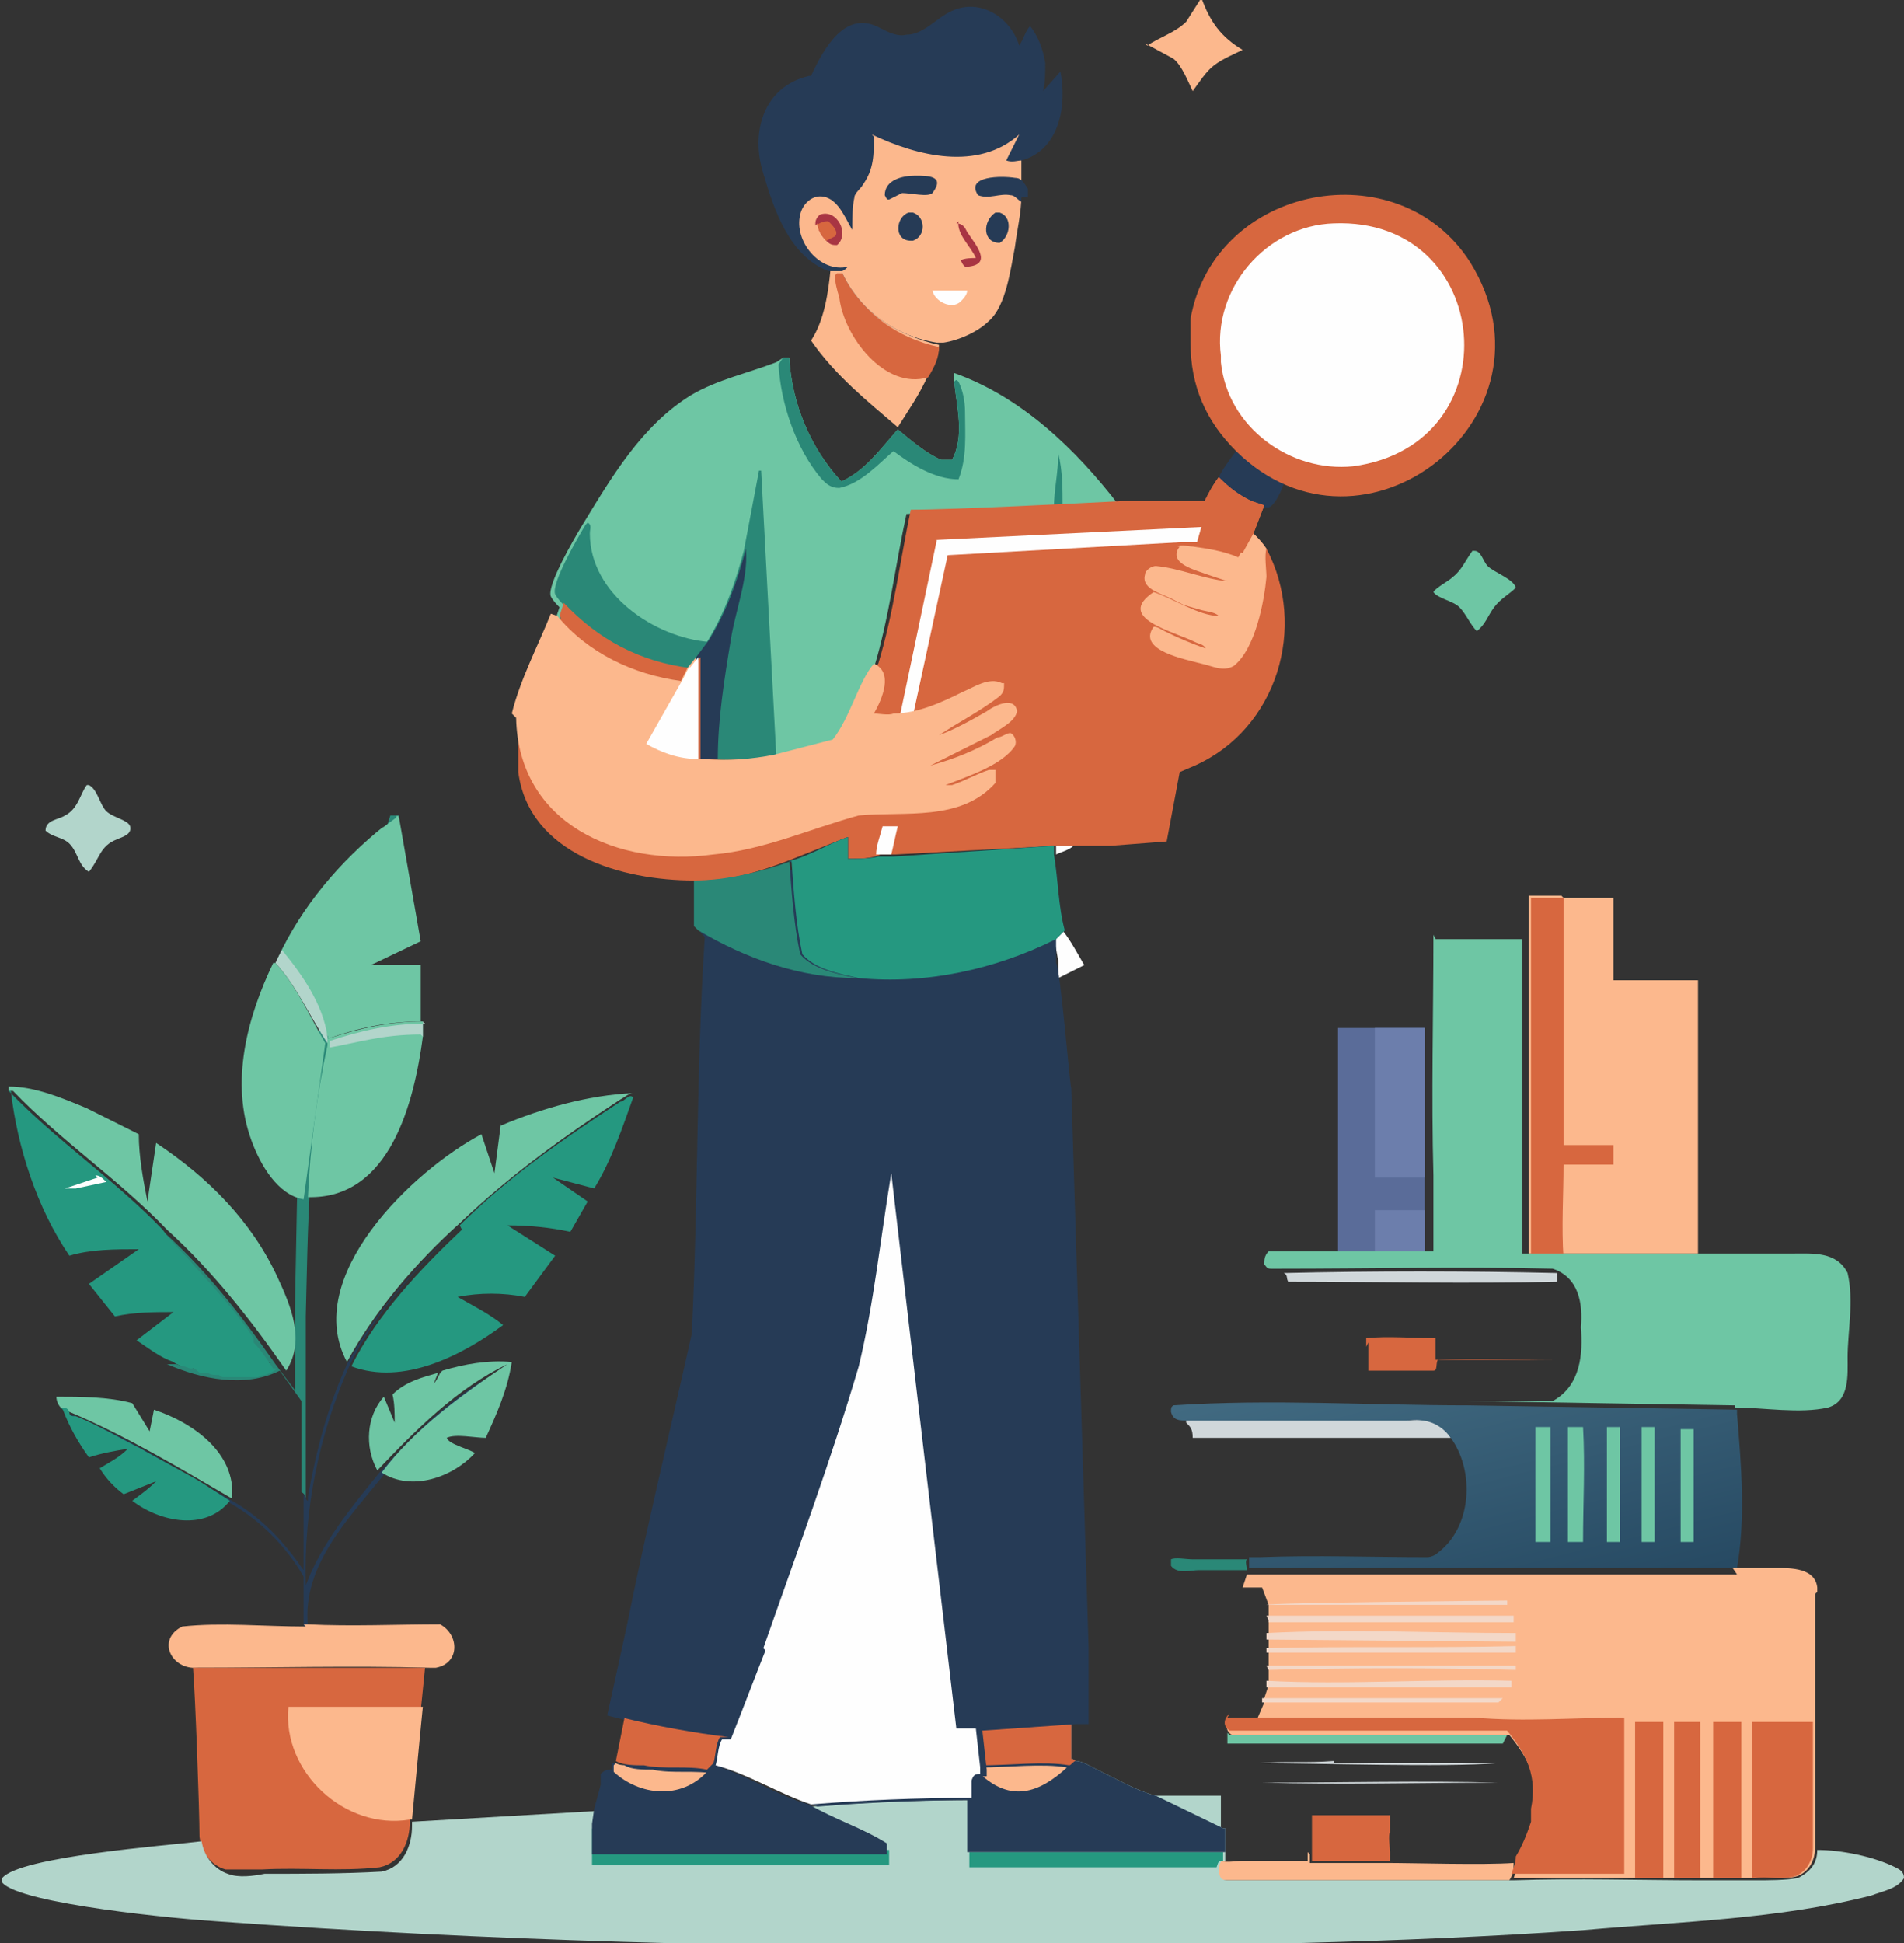
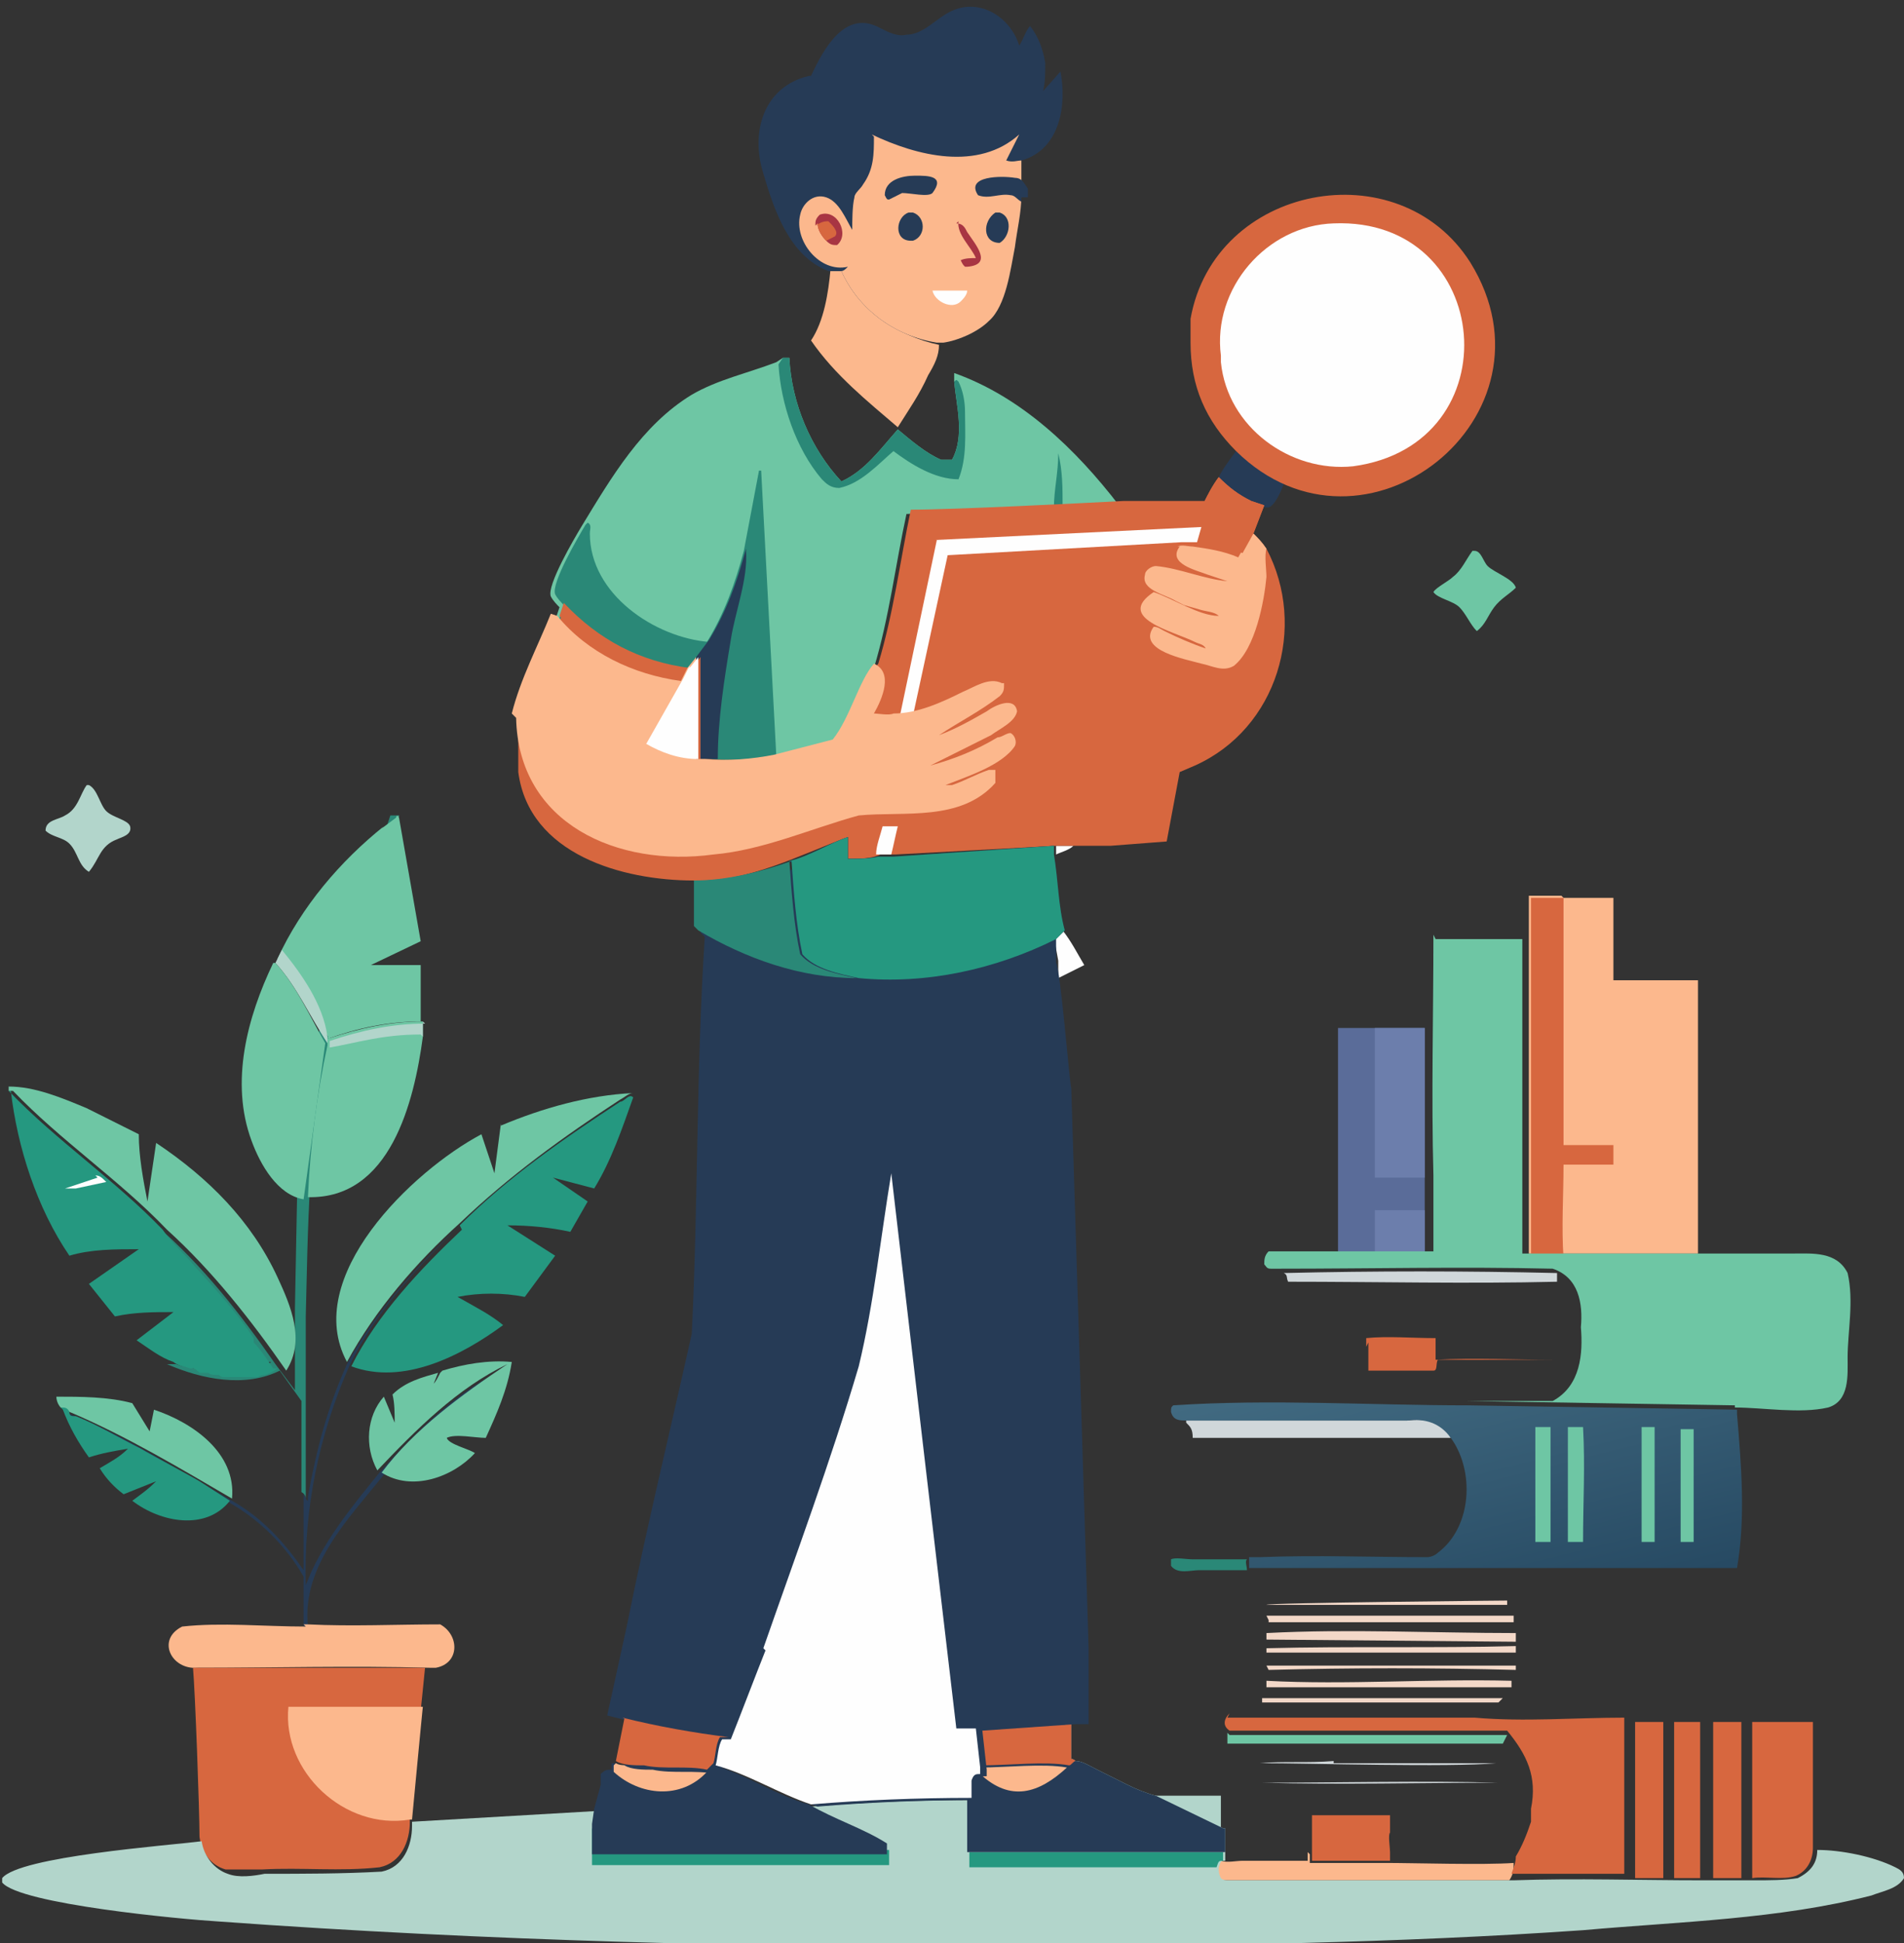
<svg xmlns="http://www.w3.org/2000/svg" id="a" viewBox="0 0 87.8 89.6">
  <rect x="0" y="0" width="87.8" height="89.6" fill="#333333" stroke="none" />
  <defs>
    <style>.c{fill:#fefefe;}.c,.d,.e,.f,.g,.h,.i,.j,.k,.l,.m,.n,.o,.p{stroke-width:0px;}.d{fill:#a83543;}.e{fill:#6ec6a4;}.f{fill:#b2d5cb;}.g{fill:#2a8877;}.h{fill:#5a6c99;}.i{fill:url(#b);}.j{fill:#fcb88d;}.k{fill:#d0d7da;}.l{fill:#d7673f;}.m{fill:#f3d8c8;}.n{fill:#6c7eac;}.o{fill:#259880;}.p{fill:#263b56;}</style>
    <linearGradient id="b" x1="69.4" y1="14.8" x2="66.2" y2="27.6" gradientTransform="translate(0 89.5) scale(1 -1)" gradientUnits="userSpaceOnUse">
      <stop offset="0" stop-color="#274a63" />
      <stop offset="1" stop-color="#416a81" />
    </linearGradient>
  </defs>
  <path class="k" d="M58.2,82.2c3.5,0,7.5-.1,10.9,0-3.6,0-7.3.1-10.9,0Z" />
  <path class="k" d="M61.5,81.3h7.5s0,0,0,0c-2.2.2-8.5,0-10.9,0h0c1.1-.1,2.2,0,3.4-.1Z" />
  <path class="g" d="M54.9,71.9h3.1s-.5,0-.5,0c-.1.1,0,.3,0,.5-.7,0-1.4,0-2.2,0-.4,0-1,.2-1.3-.2,0-.2,0-.2,0-.3.2-.1.7,0,1,0Z" />
  <path class="f" d="M53.2,82.8h3.1c0,0,0,1.5,0,1.5l-3.1-1.5Z" />
  <path class="p" d="M57,20.8c.7.6,1.4,1.1,2.2,1.5-.1.3-.4,1-.7,1.1h-.2c0-.1-.6-.3-.6-.3-.6-.3-1.1-.6-1.5-1.1.2-.4.5-.8.8-1.2Z" />
  <path class="l" d="M63,62.1v-.4c1-.1,2.1,0,3.2,0v1c1.8-.1,3.6,0,5.4,0-1.8,0-3.5,0-5.3,0-.1.2,0,.5-.2.5h-3c0-.2,0-.4,0-.6,0-.2,0-.4,0-.7Z" />
  <path class="k" d="M59.2,58.7c4.2-.1,8.4-.1,12.6,0v.4c-4.1.1-8.3,0-12.4,0-.1-.2,0-.3-.2-.4Z" />
  <path class="e" d="M68,25.4c.3,0,.4.5.6.7.3.3,1.2.6,1.3,1-.3.3-.7.5-1,.9-.3.4-.4.8-.8,1.1-.3-.3-.5-.8-.8-1.1-.3-.3-1-.4-1.2-.7.1-.2.7-.5.9-.7.4-.3.6-.8.9-1.2Z" />
  <path class="e" d="M56.7,80c4.3,0,8.6,0,12.8,0l-.2.4h-12.7c0-.1,0-.3,0-.5Z" />
  <path class="f" d="M4.1,36.2h0c.4.2.5.9.8,1.2.3.3,1,.4,1.1.7.1.4-.4.5-.6.6-.8.3-.8.9-1.3,1.5-.5-.3-.5-.9-.9-1.3-.3-.3-.8-.3-1.1-.6,0-.5.6-.5.9-.7.6-.3.7-1,1-1.4Z" />
-   <path class="j" d="M52.9,2.1c.6-.4,1.3-.6,1.8-1.1,0,0,.7-1.1.7-1.1.4,1.1.9,1.8,1.9,2.4-.4.2-.9.4-1.3.7-.4.3-.7.8-1,1.2-.2-.4-.5-1.2-.9-1.5l-1.3-.7Z" />
  <path class="p" d="M21.2,56.5h0c-2,2-3.9,4-5.1,6.5-1.4,3.2-2.1,6.6-2,10.1.7-1.9,2.1-3.6,3.4-5.2,1.7-1.9,3.6-3.8,6-4.9-2.1,1.4-4.2,3-5.8,5-1.6,2-3.8,4.2-3.5,7h-.2s0-2.3,0-2.3c-.8-1.4-2-2.6-3.4-3.4l-1.4-.9c-.6-.3-2.2-1.2-2.7-1.5-1-.5-1.9-1.1-3-1.5-.2,0-.2,0-.3-.2,2.6,1,5,2.6,7.5,4,1.4.8,2.4,1.9,3.3,3.2v-3.5c.1.1.1.3.2.3h0c0,0,0-.2,0-.2.4-2.2.9-4.1,1.8-6.1,1.3-2.4,3.2-4.5,5.2-6.4Z" />
  <path class="g" d="M18.4,37.6h0c-.7,2.5-1.7,4.9-2.4,7.3l-.8,3.1v.3c-1,3.7-1,8.6-1.1,12.4,0,2.7,0,5.5,0,8.2h0c0,0,0,.2,0,.2,0,0,0-.2-.2-.3,0-1.4,0-2.8,0-4.2l-1-1.4c-1.6.8-3.6.4-5.2-.3h0c0,0,.3,0,.4,0,.1,0,.2.1.4.1.1,0,0,0,.1,0h0c.1,0,.2,0,.3.1h.2c.1.1,0,.1.2,0,.1,0,.3.1.5.1h0c0,0,.1,0,.2,0h1c.1,0,.2,0,.4,0h0s0,0,0,0h.2c.1,0,.2,0,.3-.1h0c.3-.1.3,0,.6-.3h0c0,0-.2,0-.2,0-.2-.4-.6-.9-.9-1.2h0s0-.1,0-.1h0c-.9-1.3-1.9-2.4-2.8-3.5-.5-.5-1.1-.9-1.4-1.5h0c2.1,1.8,3.9,4.1,5.5,6.4l.9,1.2v-3.8s.1-5.2.1-5.2l1-7.2v-.3c0,0,3.3-10,3.3-10h0Z" />
  <path class="l" d="M60.4,83.7h3.7c0,.2,0,.6,0,.8-.1.1,0,.7,0,.9v.4c0,0,0,0-.1,0-1.1,0-2.3,0-3.5,0,0-.1,0-.2,0-.4,0-.3,0-.6,0-.9h0c0-.3,0-.6,0-.8Z" />
  <path class="k" d="M54.7,65.5c3.4,0,6.8,0,10.2,0,.8-.1,1.6,0,2,.8h-11.9s0,0,0,0c0-.4-.1-.5-.3-.7Z" />
  <path class="j" d="M60.4,85.5c0,.1,0,.3,0,.4,1.1,0,2.3,0,3.5,0,0,0,0,0,0,0v-.4s0,.4,0,.4c1.3,0,4.5.1,5.9,0,0,.3,0,.5-.2.8h0c-3.4,0-6.8,0-10.1,0-1,0-2,0-3,0-.2,0-.2,0-.4-.1-.1-.2-.1-.3-.1-.5.1-.2.1-.2.3-.3.3.1.7,0,1,0,.5,0,2.7,0,3,0v-.4Z" />
  <path class="e" d="M2.6,64.4c1.1,0,2.4,0,3.5.3l.8,1.3.2-1c1.8.6,3.8,2,3.6,4.1-2.4-1.4-4.9-2.9-7.5-4-.1-.1-.2-.2-.4-.2-.1-.1-.2-.3-.2-.5Z" />
  <path class="o" d="M2.8,64.9c.2,0,.3,0,.4.2,0,.2.1.2.3.2,1,.4,2,1,3,1.5.5.3,2.2,1.2,2.7,1.5l1.4.9c-1.1,1.4-3.2,1-4.5,0,.4-.3.7-.5,1.1-.9l-1.5.6c-.4-.3-.8-.7-1.1-1.2.5-.3.9-.5,1.3-.9-.6.1-1.2.2-1.8.4-.5-.7-.9-1.4-1.2-2.2Z" />
  <path class="j" d="M38.3,12.5h.3c0,0,.3,0,.3,0,.8,1.8,2.5,3,4.4,3.4,0,.5-.2.9-.5,1.4-.4.9-.9,1.6-1.4,2.4h0c-1.4-1.2-2.9-2.4-4-4,.6-.9.8-2.2.9-3.3Z" />
-   <path class="l" d="M38.6,12.6h.3c.8,1.8,2.5,3,4.4,3.4,0,.5-.2.9-.5,1.4-2,.6-3.9-1.9-4.1-3.7-.1-.3-.2-.7-.2-1Z" />
  <path class="e" d="M17.6,38.2l.8-.6-3.2,10v.3c-.8-1.2-1.4-2.6-2.4-3.7,1.1-2.4,2.9-4.5,4.9-6.1Z" />
  <path class="f" d="M13,43.8c.9,1.1,1.9,2.5,2.1,4v.3c-.8-1.2-1.4-2.6-2.4-3.7l.3-.6Z" />
  <path class="e" d="M18.4,37.7l1,5.7-2.3,1.1h2.3c0,.1,0,2.6,0,2.6-1.5,0-2.9.3-4.3.8l.8-3.1c.7-2.4,1.6-4.8,2.4-7.2Z" />
  <path class="e" d="M20.4,63.2c1-.3,2.1-.5,3.2-.4h0c-.2,1.3-.7,2.4-1.2,3.5-.5,0-1.4-.2-1.8,0,.1.3,1,.5,1.3.7-1,1.1-2.9,1.8-4.3.9,1.5-2,3.7-3.6,5.8-5-2.3,1.1-4.2,3-6,4.9-.6-1.1-.5-2.5.3-3.4l.5,1.2c0-.4,0-.9-.1-1.3h0c.6-.6,1.4-.8,2.1-1l-.2.5h0c.1-.1.2-.3.3-.5Z" />
  <path class="j" d="M14,74.9h.2c2,.1,4.1,0,6.1,0,.9.5.9,1.8-.2,2h-.3c-3.6-.1-7.2,0-10.7,0-1.2.1-1.9-1.3-.7-1.9,1.8-.2,3.8,0,5.7,0h0Z" />
  <path class="e" d="M12.7,44.4c1,1.1,1.6,2.5,2.3,3.7l-1,7.2c-1.2-.2-2-1.6-2.4-2.7-1-2.7-.2-5.7,1-8.2Z" />
  <path class="e" d="M19.5,47.1v.7c-.4,3-1.5,7.5-5.3,7.4.1-2.3.4-4.7.9-7v-.3c1.5-.5,2.9-.8,4.4-.8Z" />
  <path class="f" d="M19.5,47.1v.7c0,0-.1-.1-.1-.1-1.8,0-3,.4-4.2.6v-.3c1.5-.5,2.9-.8,4.4-.8Z" />
  <path class="e" d="M23.1,51.9c1.9-.8,4-1.4,6.1-1.5h0c-.2,0-.4.2-.6.3-2.6,1.7-5.1,3.5-7.4,5.7-2,1.8-3.9,4-5.2,6.4h0c-2.1-3.9,3-8.8,6.2-10.5h0c0,0,.6,1.8.6,1.8l.3-2.3Z" />
  <path class="e" d="M.4,50.3v-.2c1.2,0,2.4.5,3.6,1l2.4,1.2c0,1,.2,2.1.4,3.1l.4-2.7c2.4,1.6,4.4,3.6,5.6,6.2.6,1.3,1.3,2.9.4,4.3-1.6-2.3-3.4-4.6-5.5-6.5-2.2-2.3-4.9-4.1-7.1-6.4Z" />
  <path class="h" d="M63.4,47.4h2.3s0,6.9,0,6.9v.5s0,3.1,0,3.1c-1,0-3,0-4,0v-10.5s1.6,0,1.6,0Z" />
  <path class="n" d="M65.7,54.8v3.1s-2.3,0-2.3,0v-2.1s2.3,0,2.3,0v-1Z" />
  <path class="n" d="M63.4,47.4h2.3s0,6.9,0,6.9h-2.3s0-6.9,0-6.9Z" />
  <path class="o" d="M21.2,56.5c2.2-2.2,4.8-4,7.4-5.7.2,0,.4-.4.6-.2-.5,1.4-1,2.9-1.8,4.2l-1.9-.5,1.6,1.1-.8,1.4c-.9-.2-1.9-.3-2.9-.3l2.2,1.4-1.4,1.9c-1-.2-2.1-.2-3.1,0,.7.4,1.5.8,2.1,1.3-1.9,1.4-4.6,2.8-7,1.9,1.2-2.4,3.2-4.5,5.1-6.3h0Z" />
  <path class="o" d="M.4,50.3c2.2,2.3,4.9,4.1,7.1,6.4h0c.4.6,1,1.1,1.4,1.6,1,1.1,2,2.2,2.8,3.4h0c0,.1,0,.2,0,.2h0c.3.3.7.9.9,1.2h.2c0,0,0,0,0,0-.3.2-.3.2-.6.3h0c0,0-.2,0-.3.1h-.2s0,0,0,0h0c-.1,0-.2,0-.4,0h-1c0,0-.1,0-.2-.1h0c-.2,0-.4,0-.5-.1-.1,0,0,0-.2,0h-.2c-.1-.1-.2-.2-.3-.2h0c0,0,0,0-.1,0-.1,0-.2-.1-.4-.1,0,0-.3-.1-.4-.2h0c-.6-.2-1.1-.6-1.7-1l1.7-1.3c-.9,0-1.8,0-2.7.2l-1.2-1.5,2.3-1.6c-1.1,0-2.2,0-3.2.3-1.5-2.2-2.4-5-2.7-7.6Z" />
  <path class="c" d="M4.4,54.2c.2,0,.3.1.5.3l-1.4.3c-.2,0-.3,0-.5,0l1.5-.5Z" />
  <path class="l" d="M8.9,76.9c3.6,0,7.2,0,10.7,0-.1,1.1-.6,5.7-.7,6.9v.2c0,.9-.4,1.9-1.4,2.1-1.8.2-3.6,0-5.4.1-.5,0-1.2,0-1.7,0-.7-.2-1.1-.8-1.2-1.5h0c0-1.2-.2-6.7-.3-7.8Z" />
  <path class="j" d="M13.2,78.7h6.3c0-.1-.5,5.2-.5,5.2v.2s0-.2,0-.2h-.1c-3,.5-5.9-2.2-5.6-5.2Z" />
  <path class="i" d="M54.7,65.5c-.3,0-.6,0-.7-.4,0-.2,0-.2.1-.3,4.5-.3,9.1,0,13.6,0l12.4.2v.2c.2,2.4.4,4.8,0,7.1h-22.5c0-.1,0-.3,0-.5h.5c2.6-.1,5.2,0,7.7,0,.2,0,.4-.1.5-.2,1.6-1.2,1.7-3.8.6-5.3-.5-.7-1.2-.9-2-.8-3.4,0-6.8,0-10.2,0Z" />
  <path class="e" d="M77.5,65.9h.6c0,1.2,0,4.1,0,5.2h-.6c0-1.1,0-4.1,0-5.2Z" />
  <path class="e" d="M75.7,65.8h.6c0,1.2,0,4.1,0,5.3h-.6c0-1.1,0-4.2,0-5.3Z" />
  <path class="e" d="M72.4,65.8h.6c.1,1.8,0,3.5,0,5.3h-.7c0-1.2,0-4.1,0-5.3Z" />
-   <path class="e" d="M74.1,65.8h.6c0,1.2,0,4.1,0,5.3h-.6c0-1.8,0-3.6,0-5.3Z" />
+   <path class="e" d="M74.1,65.8h.6c0,1.2,0,4.1,0,5.3c0-1.8,0-3.6,0-5.3Z" />
  <path class="e" d="M70.8,65.8h.7c0,1.2,0,4.1,0,5.3h-.7c0-1.2,0-4.1,0-5.3Z" />
  <path class="j" d="M72.1,41.4h2.3c0,.9,0,2.9,0,3.8h3.9s0,0,0,0c0,1.3,0,11.6,0,12.6-2.2,0-5.6,0-7.8,0v-2.6c0-4.6,0-9.3,0-13.9h1.5Z" />
  <path class="l" d="M70.6,41.4h1.5s0,11.4,0,11.4h2.3s0,1,0,1h0s0-.1,0-.1h-.6s-1.7,0-1.7,0c0,1.4-.1,2.9,0,4.3h-1.5s0-2.6,0-2.6c0-4.6,0-9.3,0-13.9Z" />
  <path class="p" d="M37.4,3.5c.6-1.3,1.6-3.1,3.2-2.2.4.2.8.4,1.2.3.8,0,1.4-.8,2.1-1.1,1.3-.6,2.7.3,3.1,1.6.2-.3.3-.7.5-.9h0c.4.5.6,1.1.7,1.7,0,.5,0,.9-.1,1.3l.8-.9c.3,1.5,0,3.6-1.8,4.1,0,.4,0,.9,0,1.2v.4c0,.8-.2,1.6-.3,2.4-.2,1-.4,2.7-1.2,3.4-.5.5-1.4.9-2.1,1h-.3c-1.9-.3-3.6-1.5-4.4-3.3h-.3s-.3,0-.3,0c-1.8-.7-2.5-2.8-3-4.5-.6-1.9,0-4,2.1-4.5Z" />
  <path class="j" d="M40.2,6.2c2.1,1,4.9,1.7,6.8,0-.2.4-.4.8-.6,1.2h0c.3.1.5,0,.7,0,0,.4,0,.9,0,1.2v.4c0,.8-.2,1.6-.3,2.4-.2,1-.4,2.7-1.2,3.4-.5.5-1.4.9-2.1,1h-.3c-1.9-.3-3.6-1.5-4.4-3.3.1,0,.2-.1.3-.2h0c-1.3.3-2.5-1.2-2.2-2.4.1-.5.6-1,1.2-.8.6.2.9,1,1.2,1.5,0-.4,0-1.1.1-1.5,0-.2.3-.4.4-.6.5-.7.5-1.4.5-2.2Z" />
  <path class="c" d="M43.1,13.4h1.5c0,.2-.2.4-.3.5-.4.4-1.2,0-1.3-.5Z" />
  <path class="d" d="M44.1,10.3c.3,0,.4.2.5.4.4.6,1.2,1.5,0,1.6h-.1c-.1-.1-.1-.1-.2-.3.2-.1.5-.1.7-.1-.2-.5-.9-1.1-.8-1.7Z" />
  <path class="p" d="M41.9,9.8h.2c.6.2.6,1.1,0,1.3h-.1c-.8,0-.7-1.1-.1-1.3Z" />
  <path class="p" d="M45.8,9.8h.3c.6.2.5,1.1,0,1.4h0c-.8,0-.8-1-.2-1.4Z" />
  <path class="d" d="M37.6,10.4c0-.2,0-.3.2-.5.8-.3,1.4.9.8,1.4-.2,0-.3,0-.5-.2h0c-.2-.2-.4-.5-.4-.8Z" />
  <path class="l" d="M37.6,10.4c.2-.1.3-.2.6-.2.2.2.5.5.3.7l-.4.2h0c-.2-.2-.4-.5-.4-.8Z" />
  <path class="p" d="M42.2,8.1c.6,0,1.4,0,.8.8-.2.2-1,0-1.4,0l-.6.3c-.1,0-.1,0-.2-.2,0-.7.8-.9,1.4-.9Z" />
  <path class="p" d="M47.1,9.1h0c0,.1,0,.2,0,.2-.2-.1-.3-.3-.5-.3-.5-.1-1,.2-1.5,0-.6-.9,1.1-.9,1.7-.8.3,0,.4.2.6.5v.4Z" />
  <path class="l" d="M57,20.8c-1.4-1.4-2.1-3-2.1-5v-1.1c1.1-6.2,9.6-7.8,12.9-2.6,4.4,7.1-4.9,14.5-10.8,8.7Z" />
  <path class="c" d="M61.5,10.3c7.4-.3,8.3,10.2.9,11.2-2.9.3-5.8-1.8-6.1-4.8v-.3c-.4-3.1,2.1-6,5.2-6.1Z" />
  <path class="e" d="M66.2,43.3c1,0,3,0,4,0v10c0,1.2,0,2.5,0,3.7,0,.2,0,.7,0,.8h.3c2.1,0,5.6,0,7.8,0,1.4,0,3,0,4.4,0,.9,0,2-.1,2.5.9h0c.3,1.3,0,2.7,0,3.9,0,.8.1,2-.9,2.3-1.3.3-3,0-4.3,0,0,0,0,0,0,0h0c0,0,0-.1,0-.1l-12.4-.2h4c1.3-.7,1.4-2.2,1.3-3.4.1-1.1-.1-2.3-1.3-2.7-4.2-.1-8.4,0-12.6,0h-.4c-.2,0-.2-.1-.3-.2,0-.2,0-.4.2-.6,1,0,2.1,0,3.1,0,1,0,3,0,4,0h.5s0-3.5,0-3.5h0c-.1-3.7,0-7.4,0-11.1Z" />
  <path class="c" d="M48.6,39h.6s.3,0,.3,0c-.2.2-.6.3-.8.4h0s0-.4,0-.4Z" />
  <path class="c" d="M49,42.9c.4.5.7,1.1,1,1.6l-1.2.6v-.8c0,0-.2-1.1-.2-1.1,0-.2.3-.3.4-.4Z" />
  <path class="e" d="M36.1,16.5h.3c0-.1,0,0,0,0,.1,2.1,1,4.2,2.4,5.7,1.1-.5,1.8-1.5,2.6-2.4h0c.6.5,1.3,1.1,2,1.4.2,0,.3,0,.5,0,.6-1.1.2-2.5.1-3.6v-.4c3.1,1.1,5.6,3.5,7.6,6.1-1.9,0-7.8.3-9.8.4-.5,2.3-.8,4.8-1.5,7.1-.7.8-1.1,2.5-1.9,3.5l-2.7.7c-1,.2-2.2.3-3.2.2h-.5s0-4.7,0-4.7l-.4.5-.3.6c-2.2-.3-4.3-1.3-5.7-3l.2-.6c-.1-.1-.3-.3-.4-.5-.2-.5,1.1-2.7,1.4-3.2h0c1.4-2.3,2.8-4.7,5.1-6.1,1.2-.7,2.6-1,3.9-1.5Z" />
  <path class="g" d="M48.8,20.9c.2.8.2,1.6.2,2.5h-.2s-.2,0-.2,0c0-.8.2-1.6.2-2.5Z" />
  <path class="g" d="M36.1,16.5h.3c0-.1,0,0,0,0,.1,2.1,1,4.2,2.4,5.7,1.1-.5,1.8-1.5,2.6-2.4h0c.6.5,1.3,1.1,2,1.4.2,0,.3,0,.5,0,.6-1.1.2-2.5.1-3.6h0c.1-.1.1-.1.2,0,.2.4.3.9.3,1.4,0,1,.1,2.1-.3,3.1-1.1,0-2.2-.7-3-1.3-.7.6-1.5,1.5-2.5,1.7-.4,0-.6-.2-.8-.4-1.2-1.4-1.9-3.5-2-5.3Z" />
  <path class="g" d="M27.1,24.1c.2.1.1.3.1.5,0,2.8,3,4.8,5.5,5l-.5.8-.4.5-.3.6c-2.2-.3-4.3-1.3-5.7-3l.2-.6c-.1-.1-.3-.3-.4-.5-.2-.5,1.1-2.7,1.4-3.2Z" />
  <path class="l" d="M26,27.8c1.6,1.7,3.5,2.7,5.8,3l-.3.6c-2.2-.3-4.3-1.3-5.7-3l.2-.6Z" />
  <path class="g" d="M35.1,21.7l.7,13.2c-1,.2-2.2.3-3.2.2h-.5s0-4.7,0-4.7l.5-.8c.8-1.3,1.3-2.7,1.7-4.2l.7-3.7Z" />
  <path class="p" d="M34.4,25.4c.1,1.3-.5,2.8-.7,4.1-.3,1.8-.6,3.7-.6,5.5h-.5s-.5,0-.5,0v-4.7c0,0,.6-.8.6-.8.8-1.3,1.3-2.7,1.7-4.2Z" />
-   <path class="j" d="M79.9,72.3c.7,0,1.3,0,2,0,.7,0,1.8,0,1.9.9h0c0,.1,0,.2,0,.2,0,0,0,0-.1.1,0,3.2,0,8.1,0,11.3v.4c0,.6-.3,1.1-.8,1.3-.6.2-1.4,0-2,.1-.6,0-1.7,0-2.4,0-2.9,0-5.8,0-8.7,0,.1-.3.2-.5.2-.8.3-.5.5-1,.7-1.6v-.6c.3-1.5-.2-2.5-1.1-3.6-4.3,0-8.5,0-12.8,0h0c-.3-.2-.3-.5,0-.8.4,0,.8,0,1.2,0l.3-.7v-.2c0,0,.2-.6.2-.6v-.7c0,0,0,0,0,0h0c0-.3,0-.6,0-.8h0c0-.1,0-.7,0-.7v-.2s0,0,0,0v-.6s0,0,0,0v-.6c0,0,0-.1,0-.1l-.3-.8h-.9c0,0,.2-.6.2-.6h0c0,0-.5,0-.5,0h.6s22.5,0,22.5,0Z" />
  <path class="m" d="M58.2,78.5v-.2c0,0,11.1,0,11.1,0l-.2.2c-3.6,0-7.2,0-10.8,0Z" />
  <path class="m" d="M69.5,73.8v.2c.1,0-11.1,0-11.1,0h0c0-.1,11.2-.2,11.2-.2Z" />
  <path class="m" d="M58.4,74.5c3.8,0,7.6,0,11.4,0v.3c0,0-11.3,0-11.3,0v.5s0-.6,0-.6h0Z" />
  <path class="m" d="M58.4,76.8h11.5c0,0,0,.2,0,.2-3.8-.1-7.6-.1-11.4,0h0Z" />
  <path class="m" d="M58.4,77.7v-.7c0,.2,0,.3,0,.5,3.7.2,7.5-.1,11.3,0v.3c-3.8,0-7.6,0-11.3,0Z" />
  <path class="m" d="M58.4,76c3.8-.1,7.7,0,11.5-.1v.3s-11.5,0-11.5,0h0Z" />
  <path class="m" d="M58.4,75.3c3.8-.2,7.7,0,11.5,0v.4s-11.5-.1-11.5-.1v-.2Z" />
  <path class="l" d="M77.2,79.4h1.2c0,1.5,0,5.7,0,7.2h-1.2s0-2.2,0-2.2h0s0-5,0-5Z" />
  <path class="l" d="M75.5,79.4h1.2c0,1.6,0,5.7,0,7.2h-1.3c0-1.5,0-5.7,0-7.2Z" />
  <path class="l" d="M79,79.4h1.3s0,4.9,0,4.9h0s0,2.3,0,2.3h-1.3c0-1.5,0-5.7,0-7.2Z" />
  <path class="l" d="M80.8,79.4c.9,0,1.9,0,2.8,0h0c0,1.8,0,3.6,0,5.4v.4c0,.6-.3,1.1-.8,1.3-.6.2-1.4,0-2,.1,0-1.5,0-5.7,0-7.2Z" />
  <path class="l" d="M56.6,79.2c3.8,0,7.6,0,11.4,0,2.3.2,4.6,0,6.9,0v4.9s0,0,0,0v2.3c-1.7,0-3.5,0-5.2,0,.1-.3.2-.5.2-.8.3-.5.5-1,.7-1.6v-.6c.3-1.5-.2-2.5-1.1-3.6-4.3,0-8.5,0-12.8,0h0c-.3-.2-.3-.5,0-.8Z" />
  <path class="f" d="M45.1,79.7l4.3-.2v1.6c.1,0,.2.1.2.1.3,0,.6.2,1,.4l1.4.7c.4.2.9.4,1.3.5l3.1,1.5h.1c0,.1,0,.2,0,.2v.9c0,.1,0,.3,0,.4-.2,0-.2,0-.3.3,0,.2,0,.3.1.5.1.1.2.1.4.1,1,0,2,0,3,0,3.4,0,6.8,0,10.1,0h0c2.9-.1,5.8,0,8.7,0,.6,0,1.7,0,2.4,0,.7,0,1.4,0,2-.1.6-.3.9-.7.9-1.3,1.1,0,2.6.3,3.6.8.2.1.4.2.4.5-.3.5-1,.6-1.5.8-4.3,1.1-8.8,1.2-13.3,1.6-8.6.6-17.1.7-25.7.8-12.4,0-24.8-.3-37.2-1.2-1.7-.1-9.2-.8-10-1.8,0-.1,0-.1,0-.2.8-1,7.6-1.5,9.2-1.7h0c.1.7.6,1.3,1.2,1.5.5.2,1.2.1,1.7,0,1.8,0,3.6,0,5.4-.1,1-.2,1.4-1.2,1.4-2.1v-.2s8.6-.5,8.6-.5l.3-1.1v-.5c.2-.2.3-.2.5-.2v-.3c.4.2,1,0,1.4.2.9.2,2,0,2.9.2l.3-.3c1.5.4,2.9,1.4,4.4,1.8,2.4-.2,4.9-.3,7.3-.3v-.6c0,0,.1-.2.1-.2.1-.2.2-.2.4-.3v-.3s-.2-1.8-.2-1.8Z" />
  <path class="o" d="M56.4,85.4c0,.1,0,.3,0,.4-.2,0-.2,0-.3.3h-11.4s0-.7,0-.7h.4s11.5,0,11.5,0Z" />
  <path class="o" d="M27.4,84.4v.9s13.6,0,13.6,0h0c0,.3,0,.5,0,.7h-13.7s0-1.7,0-1.7Z" />
  <path class="p" d="M28.4,81.3c.3.2.9,0,1.3.2.9.2,2,0,2.9.2l.3-.3c1.5.4,2.9,1.4,4.4,1.8,1.2.7,2.5,1.1,3.6,1.8,0,.2,0,.3,0,.5h-13.6c0,0,0-1,0-1v-.4s.1-.7.1-.7l.3-1.1v-.5c.2-.2.3-.2.5-.2v-.3Z" />
  <path class="j" d="M28.4,81.3c.3.2.9,0,1.3.2.9.2,2,0,2.9.2-1.2,1.3-3.1,1.1-4.3,0v-.3Z" />
  <path class="p" d="M45.1,79.7l4.3-.2v1.6c.1,0,.2.1.2.1.3,0,.6.2,1,.4l1.4.7c.4.2.9.4,1.3.5l3.1,1.5h.1c0,.1,0,.2,0,.2v.9s-11.5,0-11.5,0h-.4s0-2.6,0-2.6v-.6c0,0,.1-.2.1-.2.1-.2.2-.2.4-.3v-.3s-.2-1.8-.2-1.8Z" />
  <path class="j" d="M45.2,81.5c1.2,0,2.9-.2,4,0-1.3,1.2-2.6,1.6-4,.3v-.3Z" />
  <path class="l" d="M45.1,79.7l4.3-.2v1.6c.1,0,.2.1.2.1-.1,0-.2.2-.3.2-1.1-.2-2.8,0-4,0l-.2-1.8Z" />
  <path class="l" d="M55.5,23.2c.2-.4.4-.8.7-1.2.5.5.9.8,1.5,1.1l.6.2-.5,1.3c.2.2.4.4.6.7,1.9,3.6.5,8.3-3.3,10h0s-.7.3-.7.3l-.6,3.2-2.6.2h-1.9c0,0-.6,0-.6,0l-7.4.4h-.7c-.4.2-1,.2-1.5.2v-1c-2.2.8-4.6,2.1-7.1,2-3.3,0-7.6-1.2-8.1-5,0-.5,0-1.1,0-1.6l.2-1c.4-1.6,1.2-3.1,1.8-4.6,1.4,1.7,3.5,2.7,5.7,3l.3-.6.4-.5v4.7c0,0,.4,0,.4,0,1,.1,2.2,0,3.2-.2l2.7-.7c.8-1,1.2-2.7,1.9-3.5.7-2.3,1-4.7,1.5-7.1,2,0,7.9-.3,9.8-.4h3.8Z" />
  <path class="c" d="M40.7,38.1h.7c-.1.4-.2.9-.3,1.3h-.7c0-.4.2-.9.3-1.3Z" />
  <path class="j" d="M57.8,24.6c.2.2.4.4.6.7-.1.3,0,1,0,1.3-.1,1.1-.5,3.3-1.5,4.1-.5.3-1,0-1.5-.1-.7-.2-3-.6-2.2-1.7.2,0,.3.1.5.2.6.3,1.3.6,1.9.8h0c-.1-.2-.3-.2-.5-.3-1-.5-3.7-1.1-1.9-2.3.9.3,2.1,1.1,3,1.1-.2-.2-.6-.2-.9-.3l-.7-.2-.4-.2c-.5-.3-1.6-.5-1.4-1.2,0-.2.3-.4.5-.4,1.1.1,2.2.6,3.3.7l-.9-.3c-.5-.2-1.9-.5-1.3-1.3h-.1c.2-.1.5,0,.7,0,.7.1,1.4.2,2.1.5l.5-.9Z" />
  <path class="l" d="M55.5,23.2c.2-.4.4-.8.7-1.2.5.5.9.8,1.5,1.1l.6.2-.5,1.3-.5.9c-.7-.2-1.4-.3-2.1-.5-.2,0-.5,0-.7,0l-10.8.6-1.6,7.4c-.2,0-.4,0-.6,0-.2.1-.7,0-.9,0,.3-.7.8-1.8,0-2.3.7-2.3,1-4.7,1.5-7.1,2,0,7.9-.3,9.8-.4h3.8Z" />
  <path class="c" d="M43.1,24.9l12.3-.6-.2.7c-.2,0-.5,0-.7,0l-10.8.6-1.6,7.4c-.2,0-.4,0-.6,0l1.7-8.1Z" />
  <path class="j" d="M25.7,28.4c1.4,1.7,3.5,2.7,5.7,3l.3-.6.4-.5v4.7c0,0,.4,0,.4,0,1,.1,2.2,0,3.2-.2l2.7-.7c.8-1,1.2-2.7,1.9-3.5.9.4.4,1.6,0,2.3.2,0,.7.1.9,0,1.1,0,2.2-.5,3.2-1,.5-.2,1.2-.7,1.8-.4h.1c0,.3,0,.4-.2.6-.9.7-1.9,1.2-2.8,1.8h0c.8-.3,1.5-.7,2.2-1.1.4-.3,1.3-.7,1.4,0-.1.5-.8.8-1.2,1.1l-2.8,1.4c1.1-.3,2.1-.7,3.1-1.3.2,0,.4-.2.6-.2.2.1.3.4.2.6-.6.9-2.2,1.4-3.2,1.8h0c0,0,.3,0,.3,0,.6-.2,1.1-.5,1.7-.7.1,0,.2,0,.3,0,0,.2,0,.5,0,.6-1.6,1.8-4.2,1.3-6.3,1.5-2.2.6-4.4,1.6-6.7,1.8-4.4.6-9-1.4-9.1-6.3l-.2-.2c.4-1.6,1.2-3.1,1.8-4.6Z" />
  <path class="c" d="M31.8,30.8l.4-.5v4.7c-.9,0-1.7-.3-2.4-.7l1.7-3,.3-.6Z" />
  <path class="p" d="M36.4,39.7c.9-.2,2-.9,2.7-1.1v1c.4,0,1,0,1.4-.1h.7s7.4-.5,7.4-.5v.4c.2,1.2.2,2.4.5,3.5-.1.1-.3.3-.4.4v1.1c.2.3.6,5.3.7,5.8l.8,25.8c0,.7,0,2.8,0,3.5h-.6c0,0-4.3.3-4.3.3l.2,1.8v.3c-.2,0-.3,0-.4.3,0,0,0,.1,0,.2v.6c-2.5,0-5,.1-7.4.3-1.5-.5-2.9-1.4-4.4-1.8l-.3.3c-.9-.2-2,0-2.9-.2-.4,0-1,0-1.3-.2l.4-2-1.2-.3.9-4.1c.9-4.5,2-9,3-13.5.3-6.1.2-12.2.6-18.3l-.2-.2c0-.7,0-1.4,0-2.1,1.5,0,3.1-.4,4.5-.9Z" />
  <path class="l" d="M28.7,79.2c1.6.4,3.3.7,4.9.9h-.4c-.2.3-.2.9-.3,1.2l-.3.3c-.9-.2-2,0-2.9-.2-.4,0-1,0-1.3-.2l.4-2Z" />
  <path class="g" d="M36.4,39.7c.1,1.4.2,2.9.5,4.3.6.7,1.7.9,2.6,1.1-2.6,0-5.1-.9-7.3-2.2h0s-.2-.2-.2-.2c0-.7,0-1.4,0-2.1,1.5,0,3.1-.4,4.5-.9Z" />
  <path class="o" d="M36.4,39.7c.9-.2,2-.9,2.7-1.1v1c.4,0,1,0,1.4-.1h.7s7.4-.5,7.4-.5v.4c.2,1.2.2,2.4.5,3.5-.1.1-.3.3-.4.4-2.8,1.4-6,2.1-9.1,1.8-.9-.2-2-.4-2.6-1.1-.3-1.4-.4-2.9-.5-4.3Z" />
  <path class="c" d="M35.2,76c1.5-4.3,3.1-8.6,4.4-13,.7-2.9,1-5.9,1.5-8.9h0c1,8.6,2,17.1,3,25.6h.9s.2,1.8.2,1.8v.3c-.2,0-.3,0-.4.3,0,0,0,.1,0,.2v.6c-2.5,0-5,.1-7.4.3-1.5-.5-2.9-1.4-4.4-1.8.1-.3.1-.9.3-1.2h.4c.4-1,1.2-3.1,1.6-4.1Z" />
</svg>